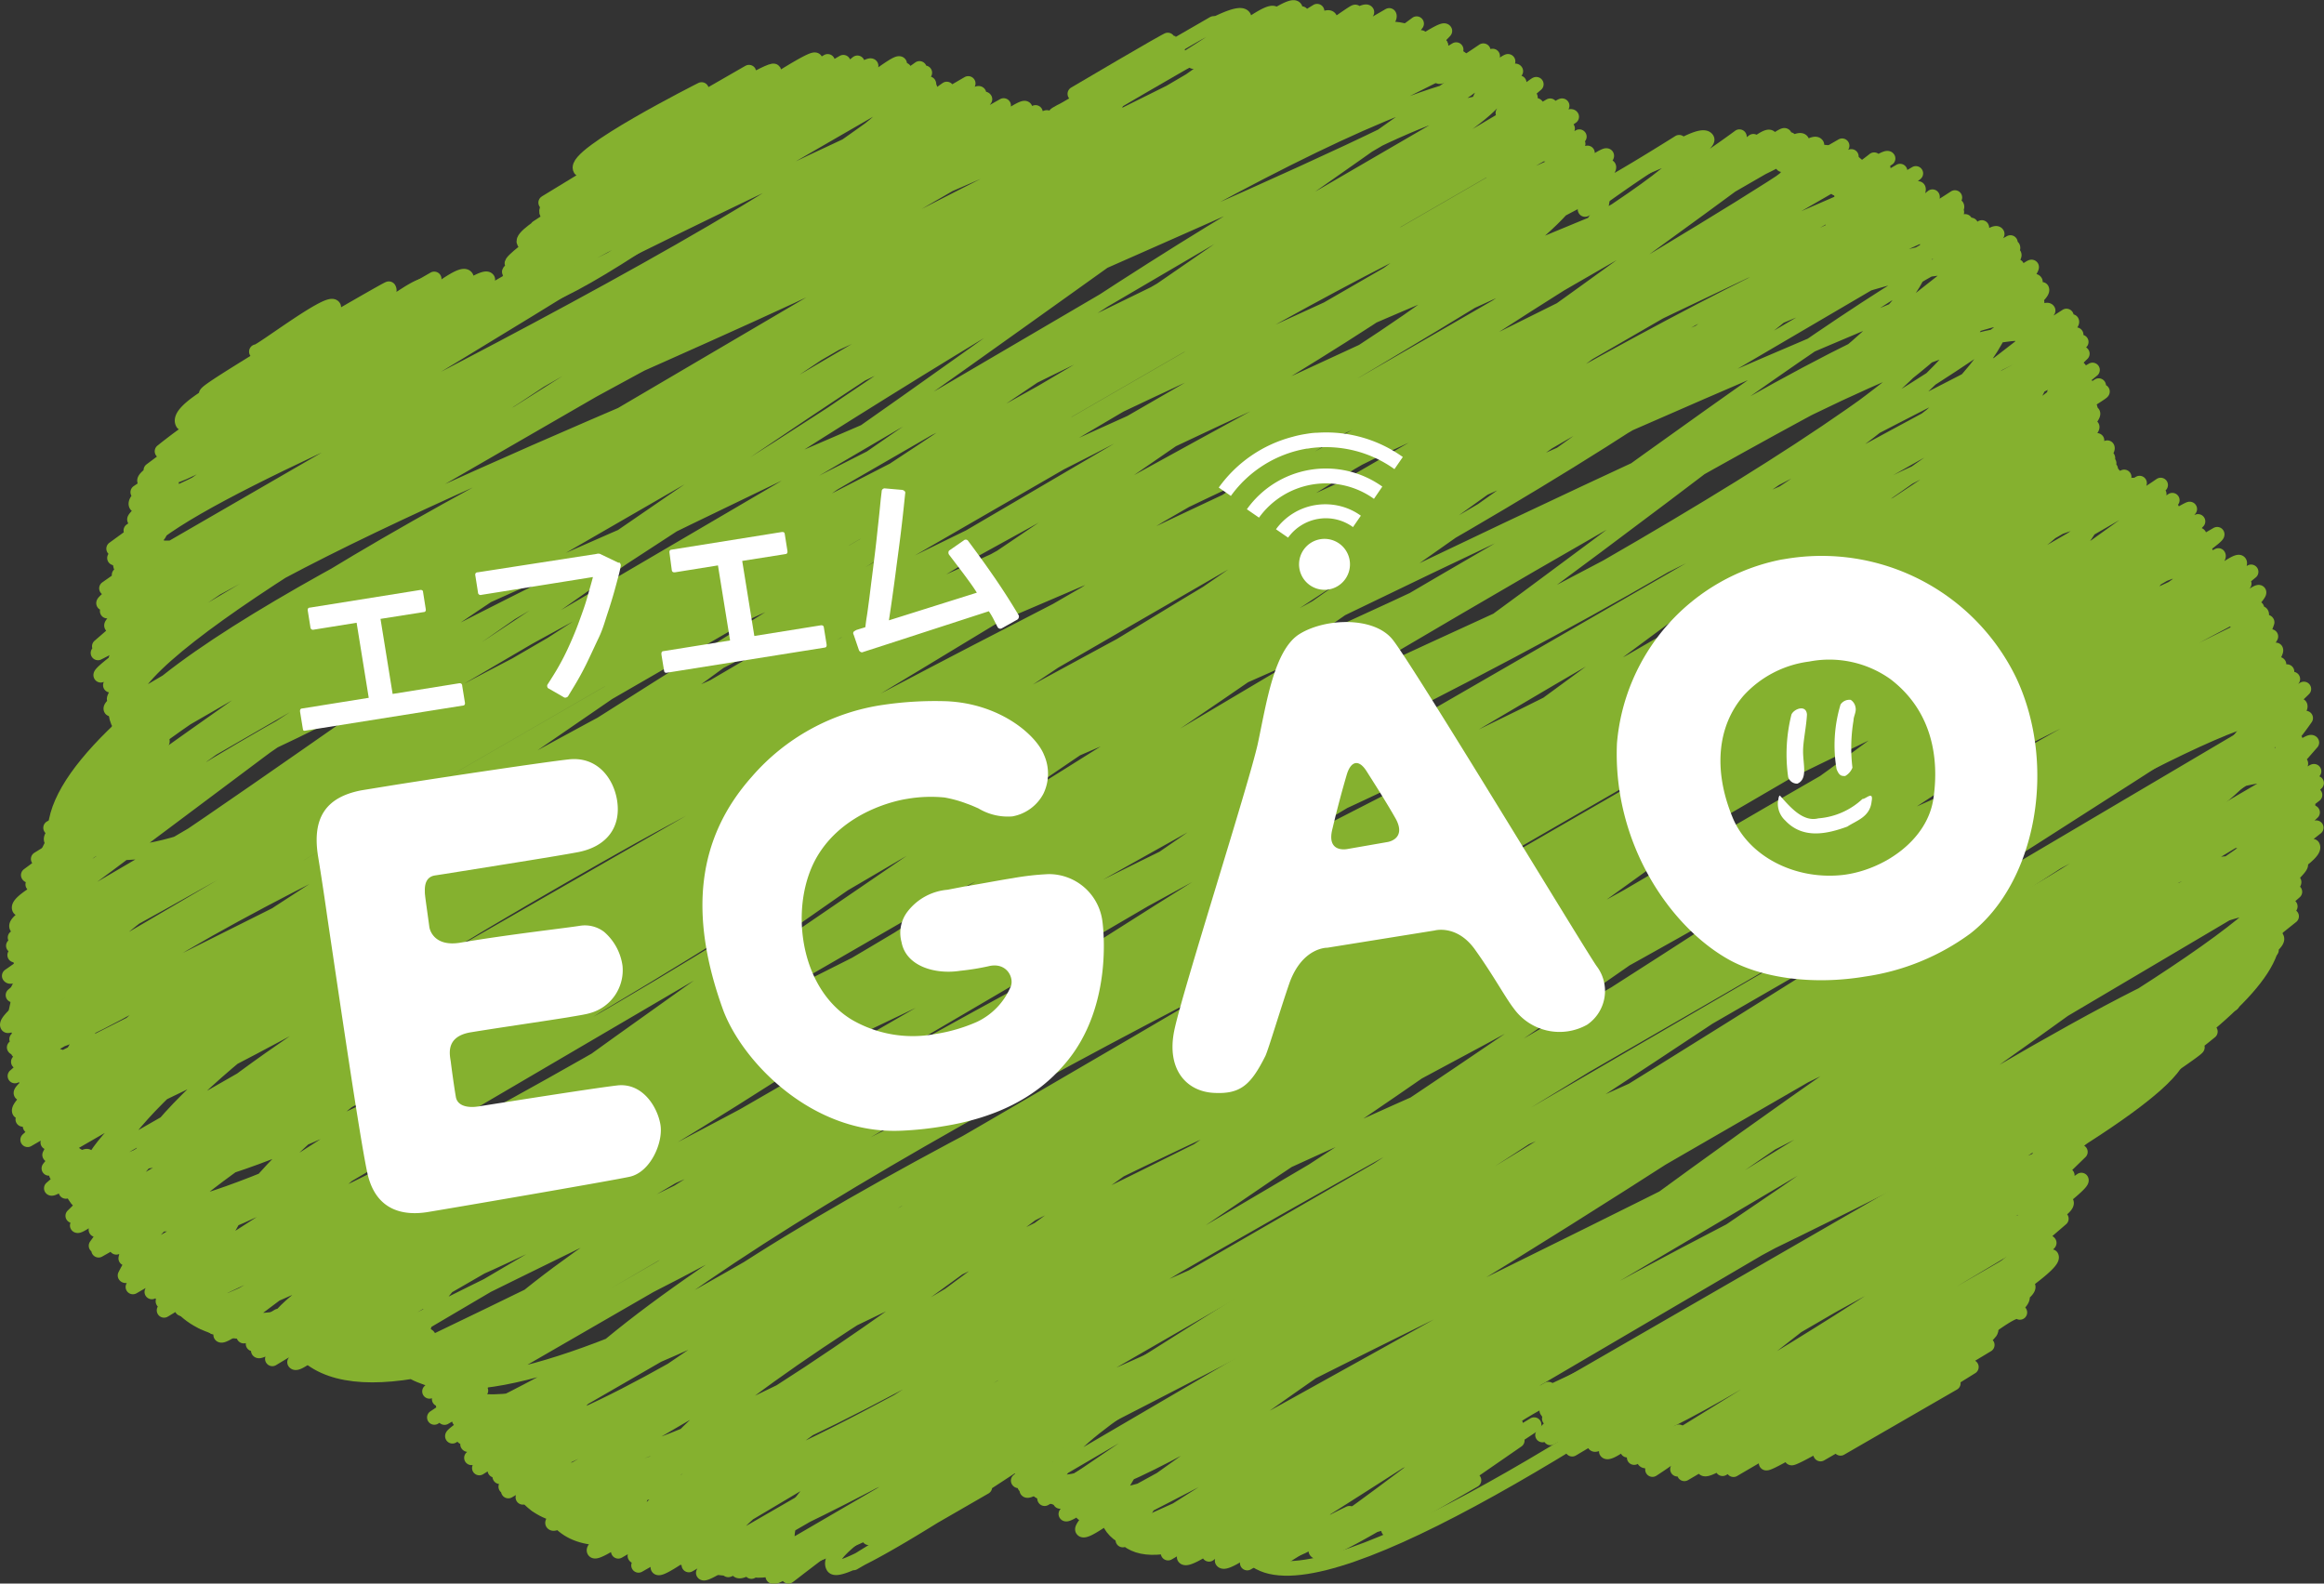
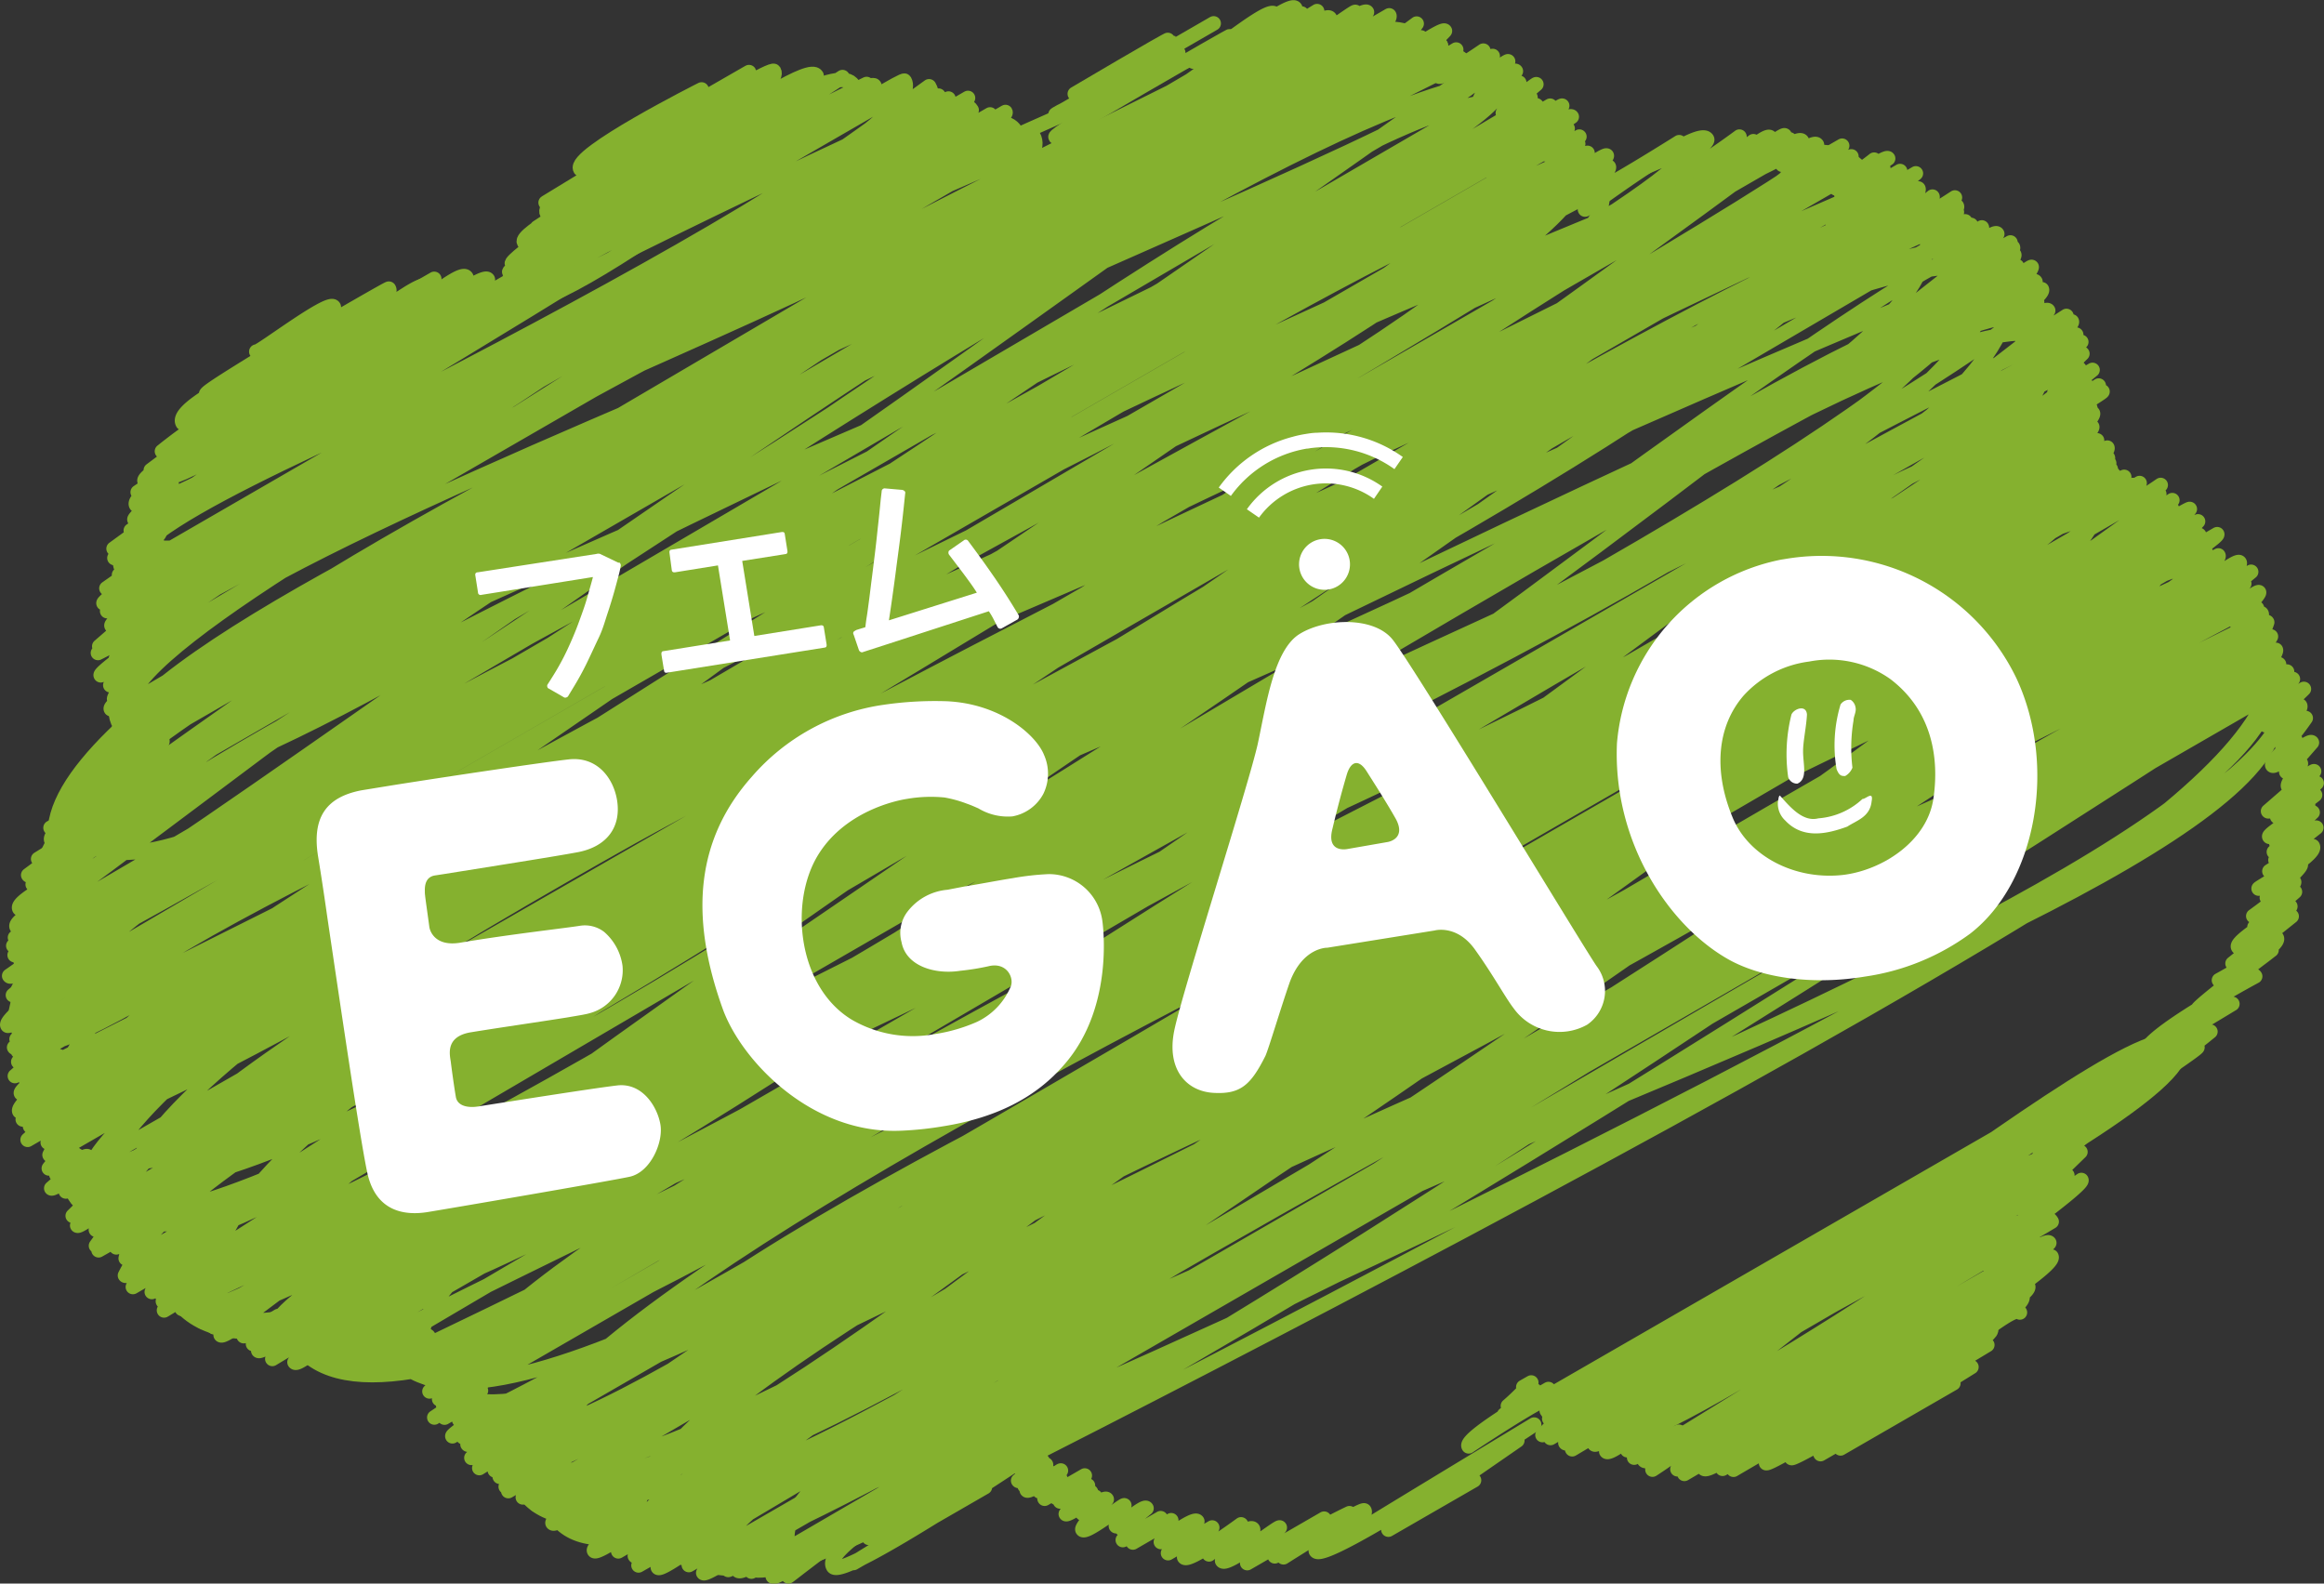
<svg xmlns="http://www.w3.org/2000/svg" viewBox="0 0 191.66 130.6">
  <rect x="0" y="0" width="191.66" height="130.6" fill="#333333" stroke="none" />
  <defs>
    <style>.cls-1{fill:none;stroke:#85b12f;stroke-linecap:round;stroke-linejoin:round;stroke-width:1.2px;}.cls-2{fill:#fff;}</style>
  </defs>
  <g id="レイヤー_2" data-name="レイヤー 2">
    <g id="program">
      <path class="cls-1" d="M127.38,115.3l55-31.72L127.79,115.7c3.52,6.12,51.63-32.95,53-30.59l-53.23,31.22c3.14,5.44,49.36-34.9,52.13-30.1,2.92,5-51.49,30.47-51.49,30.47L169.9,92.62,128.47,117c2.92,5,41.34-25.32,42-24.23,2.21,3.83-42.52,21.34-40.84,24.25,1.81,3.12,37.36-28.06,40.17-23.2,3.25,5.63-42.77,18.09-39.53,23.69L171,94l-39.65,23.37c.18.3,37.09-23.63,38.05-22,0,0-38.14,21.39-37.63,22.26s38.54-22.25,38.54-22.25S130.05,113.78,132.47,118c3.05,5.29,34.15-27.16,37.37-21.58,0,0-37.49,22.08-37.42,22.2,1.68,2.91,37.07-21.4,37.07-21.4S133.36,117.43,134,118.46c0,0,33.21-24.55,35.53-20.52,0,0-36.81,18.44-35,21.56,2.95,5.1,34-21.41,34.75-20.06L137.5,119.05c1.63,2.82,29.48-22.15,31.7-18.3l-31,18.42c1.94,3.38,27.93-19.61,29.44-17,1.4,2.43-28.88,17.68-28.88,17.68l29.11-16.81c1.92,3.33-29.38,14.39-28,16.86L167.43,104l-24.59,15.49s22.24-16.79,23.95-13.83c0,0-22.69,14.18-22.63,14.29l20.87-12s-18.38,11.35-18.22,11.63c1.33,2.31,17.38-10,17.38-10,.68,1.19-15,7.4-14,9,0,0,10.53-7.83,11.29-6.51.64,1.11-9.16,5.92-9.16,5.92.51.88,6.91-4.31,7.06-4.07" />
-       <path class="cls-1" d="M83,119.69S184.87,54.52,187.63,59.3l-104,61.41,105-60.65c8,13.81-107.67,55.64-104.25,61.55,9,15.6,103.73-60,103.79-59.93,1.49,2.59-105.06,55.68-102.66,59.83,5,8.61,102.1-60.6,102.82-59.36L86,122c5.68,9.83,97.79-67.24,102.46-59.16C192.57,70,82.27,114,87.16,122.46c4.2,7.27,97.38-65,101.19-58.42L87.58,122.94s96.55-66.18,101.07-58.35c0,0-101.72,55-99.57,58.68,0,0,99.35-57.46,99.39-57.39C194,75.5,88,120.09,90.2,123.88c3,5.22,97.2-58,98-56.59,1.81,3.14-96.83,57.09-96.83,57.09,7.77,13.47,96.86-55.92,96.86-55.92C191.48,74.07,92,124.68,92,124.68s90.74-66.13,96.7-55.82c3.22,5.57-97.13,56.87-97.13,56.87,7.09,12.28,97.4-56.24,97.4-56.24S84.64,112.92,92.34,126.24c7.49,13,87.11-69.79,95.55-55.16,5.92,10.26-93.29,54.53-93.29,54.53,1.56,2.7,94.15-54.36,94.15-54.36L93.84,126.54S185.55,68,188,72.19c3.39,5.87-93.1,54.34-93.1,54.34,3.42,5.92,85.29-67.13,93-53.71l-91.32,54c2.47,4.28,85.18-63.88,91.54-52.85,4.21,7.29-89.53,52.68-89.53,52.68s85.29-57.69,88.94-51.36c5.56,9.64-92.1,48.16-89.7,52.31,1,1.71,89.16-51.75,89.28-51.54,6.57,11.37-86.45,51-86.45,51S186,77.25,186.21,77.65c2.18,3.78-85.51,48.05-84.43,49.93.69,1.19,80.47-53.12,83.35-48.12L102.75,127.8c6.85,11.87,81-48.27,81.63-47.13,0,0-82.44,41.68-79.64,46.53.3.51,75.92-50,78.6-45.38,0,0-82.64,37.23-77.66,45.85,1.38,2.4,18.77-14.1,20.19-11.65.28.49-17,10.73-17,10.73L125,117.44c.21.37-11.9,8.15-11.9,8.15.68,1.17,8.39-5.09,8.49-4.9" />
      <path class="cls-1" d="M91,7.88c.11.19,5.8-4.18,6.16-3.56S86.85,11,87.05,11.3c0,0,14.47-8.46,14.52-8.38" />
      <path class="cls-1" d="M20.86,30.59c.29.5,5.95-4.75,6.52-3.76,0,0-8.88,5.23-8.51,5.88.59,1,12.33-9.61,13.41-7.74C33,26.14,15.79,35.71,15.79,35.71s18-13.39,19.28-11.13L15,37.29,36.29,25,13.85,39.28C14.5,40.41,39.4,24.53,39.4,24.53,39.78,25.18,11,38.09,12.72,41c1,1.74,29.17-16.84,29.17-16.84,2,3.41-30,18.66-30,18.66C13.44,45.52,74.24,6,74.6,6.66c3,5.25-62.74,37-62.74,37L74.52,7.48S9.46,40.11,12,44.45C16,51.38,76.62,7.12,76.62,7.12,81.52,15.62,7,41.63,10,46.8c5.12,8.87,67.4-38.91,67.4-38.91C82.45,16.69,7.47,40.86,11,47L78.22,8.13S6.52,40.33,10.89,47.88L79.83,8.08l-69.06,41c4.4,7.63,66.08-45.73,69.36-40L10.65,50.44l71-41c2.32,4-71.51,41.8-71.51,41.8l72.78-42c1,1.64-77.16,36.59-73.43,43.06,1.18,2,72.79-42,72.79-42S5.72,45.9,10,53.35c.72,1.26,69.61-49.72,73.74-42.57L10.86,54.15,85.22,11.22c4.35,7.54-80.78,34.61-75.16,44.35,0,0,71.48-48.91,74.79-43.17,0,0-80.44,33.71-74.44,44.08,5.38,9.33,93.8-54.15,93.8-54.15S3.46,44.1,10.87,56.94C15.87,65.59,105,2.6,105,2.6L10.84,57.92l95.6-55.2S6.49,51,10.88,58.62c.79,1.36,96.8-55.89,96.8-55.89,6.93,12-105.11,44.41-97.8,57.08L110.2,1.89l-98.95,58L111.45,2.06c4.77,8.27-101,58.6-100.73,59.08L111.79,2.79C117.3,12.34,5,51.11,11.11,61.7L113.87,2.37c4.21,7.3-112,49-104.76,61.56C14.67,73.57,115,2.81,115,2.81L8.2,65.84S115.89,1.34,116.89,3.08C122,11.92,1.16,59,6.21,67.7c0,0,104.37-75.74,111.08-64.12L6.82,67.91,117.1,4.24S.69,58.74,6.4,68.63C14.8,83.19,116.45-.4,118.82,3.72c0,0-123.5,50.14-113.74,67,0,0,107-78.8,114.37-66,0,0-119.55,58.68-114.63,67.21,0,0,111.7-74.09,115.86-66.89,0,0-122.34,60.78-117.56,69.07,7,12.07,119-68.71,119-68.71C130.07,19.17-5.4,59.26,3.42,74.55c0,0,111.87-80.1,118.59-68.47,2.53,4.38-128.27,51-118,68.67.54.94,107.73-85.21,117.7-67.95L2.49,76.66c2,3.43,113.27-84.09,121.36-70.06C128,13.85-3.6,64.65,3.54,77,6.4,82,116-6.88,124.2,7.35L2.32,78.21,124.84,7.48C135.55,26-1.07,74,2.1,79.44c0,0,117.37-83,124-71.56C129.7,14.19-2.09,73.24,2,80.25,2.87,81.82,125.68,8.82,125.68,8.82,127,11.11-.37,78.44,1.52,81.72,6.47,90.29,118.72-3.62,126.38,9.64L2.35,82.41l124.5-71.87L2.39,83.33,128.46,10.55S-6.28,71.47,1.62,85.16l126.48-73C133.64,21.74,1.8,85.75,1.85,85.83,6.16,93.3,121.63.47,128.64,12.63S3.33,85.89,3.33,85.89c8.07,14,126.12-73,126.21-72.86S-6.27,72.45,2.32,87.33L130.23,13.49S-5.47,72.94,3,87.61C10,99.74,121.34-.88,130.07,14.24c4.9,8.48-128,74.58-128,74.58C4.33,92.74,130.78,14.5,130.78,14.5L2.87,89.42,131.82,15C140,29.05-4,76.27,3.64,89.54c0,0,123.61-82.42,128.4-74.14,0,0-137.59,59.3-128.3,75.39,0,0,133.17-80.78,134.85-77.86,1.92,3.31-135,79.27-135,79.27l136.6-78.86C142.5,17.26,4.72,92.87,4.72,92.87,7.9,98.38,144,12.48,144,12.48S1.72,88.38,4.82,93.76l139.5-80.54S-7.19,72.59,5.26,94.16C14.75,110.59,145.9,13,145.9,13S3.48,93.5,4.44,95.17L147.56,12.54c.82,1.41-153,65-142.5,83.18,6.13,10.63,140.94-87.9,143.77-83,9.23,16-153.64,63.76-142.53,83C16.46,113.3,149.36,13.12,149.36,13.12c.86,1.5-142.53,83.39-142.53,83.39,3.7,6.42,144.44-83.4,144.44-83.4C163.27,33.89,6.46,97.39,6.46,97.39c11.38,19.72,145.26-83.87,145.26-83.87L6.05,98.45c9.69,16.77,145.65-86.3,146.61-84.65,0,0-152,72.87-145.3,84.45L152.73,14.31S0,84.29,8.25,98.66C20.19,119.33,142.75-4.76,153.91,14.57c5.53,9.57-146.77,85.59-146.77,85.59L154.06,15.33c8.35,14.46-146.39,85-146.39,85l147.21-85S-2.21,82.28,8.55,100.92c11.07,19.17,147.26-85.67,147.54-85.19,3.07,5.32-147.15,85.51-147,85.84L157,16.22S1.58,88.08,9.51,101.83c10.59,18.34,148-85.47,148-85.47s-158.8,65.57-147,86.06C15.25,110.5,157.64,16,158.29,17.14,171,39.21,2.62,88.25,11.22,103.15c6,10.34,149-86,149-86l-149,86.58L160.83,17.32S6.62,95.73,11.56,104.29c0,0,144-94.1,148.77-85.89C161,19.64-.54,82.69,12.41,105.13c0,0,142.8-95.87,148.61-85.8L14,105.51c.45.79,142.88-95.26,148.41-85.68,10.77,18.65-148.21,86.9-148.21,86.9,13.21,22.88,149.5-86.31,149.5-86.31C175.53,41,12.82,101.7,15.53,106.4,27.36,126.89,160.46,14.48,164,20.66c8,13.83-148.7,86.94-148.7,86.94,4.3,7.45,140.23-99.79,148.38-85.67,7.17,12.42-148.39,83-146.91,85.56C20,113,164.86,21.64,165,21.92c0,0-158.85,64.5-146.58,85.75L165.06,23C175.4,40.93,18.67,108.52,18.67,108.52S164.41,18.46,167,22.9c0,0-151.22,81-147.95,86.62,0,0,136.75-104,147.59-85.21,0,0-155.83,67.94-145.75,85.4,3.84,6.65,139.28-95.42,145.78-84.17,2,3.41-146.22,84.13-145.76,84.92,0,0,144-90,146.93-84.83,12,20.78-151.2,75.11-145.4,85.17,0,0,140.55-93.16,145.75-84.15,11.69,20.24-144,83.75-144,83.75C36.82,132.41,169,26.34,169.2,26.64c4.55,7.87-143.68,84.12-143.68,84.12C29.14,117,160.73,11.61,169.86,27.42c0,0-147.48,74.71-142.42,83.47.2.36,134.82-95.23,142.35-82.18,0,0-144.28,77.12-141.31,82.25l142.07-82c7.8,13.51-141.94,81.42-141.17,82.75C37.41,125.6,170,30.48,170,30.48S24.6,100.6,30.89,111.5c0,0,139.76-82.49,140.54-81.14,0,0-150.69,61-139.12,81.09C43.58,131,171.2,31.26,171.2,31.26c6.72,11.64-137,80.15-137,80.15,6.54,11.32,136-80.58,136.93-79.06,3,5.16-144.82,64.17-135.94,79.55L170.87,33.53c5.95,10.3-134.82,78.82-134.82,78.82s133-84.43,136.33-78.71L35.79,113.51c10,17.26,135.77-78.39,135.77-78.39S36.05,113.85,36.08,113.9,166,26.33,171.46,35.74c.22.39-137.85,74.66-135.15,79.33L172.17,36.63c.9,1.55-141.12,66.9-134.4,78.54L172.42,37.43c8.31,14.41-143.2,63-134.29,78.39,3.78,6.55,134-77.39,134-77.39S32.51,106.09,38.71,116.82C39.78,118.67,172.9,39.19,173,39.31c8.41,14.57-134.1,78.48-134.1,78.48,7,12.07,129-89.85,135.66-78.32.1.17-134.1,78.7-134.1,78.7L175.9,40c2.34,4-136.32,79.52-136.32,79.52C51.28,139.75,176,40.72,176,40.72,182.42,51.82,37.08,114.88,40,120L175.79,41.62c8,13.93-133.95,77.95-133.78,78.24,8.19,14.19,135.82-78.42,135.82-78.42C185.41,54.58,41.37,120.9,41.37,120.9c2.56,4.42,135.52-78.24,135.52-78.24L42.93,121c10,17.25,124-98.27,135.55-78.26.92,1.61-135.92,79.06-135.92,79.06s130-90.54,136.68-78.92C187,56.33,43,121.14,43.38,121.86,53.3,139,178.69,43.74,178.69,43.74s-145,63-135.72,79c11.14,19.3,134.94-80.58,136.1-78.57L44,123.17l136.82-79-136,79.28c10.42,18,136.71-78.94,136.71-78.94,3.12,5.4-146.83,60.05-135.86,79,0,0,130.63-87.49,135.86-78.44C187.75,56,45.55,124.75,45.55,124.75c10.8,18.71,127.16-93.56,135.88-78.45,1.81,3.14-133.1,78.1-133.1,78.1,8.68,15,129.24-85.25,133.84-77.28,0,0-140.75,64.59-133,78.08,0,0,132.26-81.4,134.44-77.62,0,0-137,74.66-134.62,78.8C54.76,136.3,184.7,48.05,184.7,48.05L50.35,126.35c.38.66,133.72-77.2,133.72-77.2C185.72,52,49,120.87,52.29,126.55c0,0,122-96.18,133.13-76.86,0,0-141,63.68-133.09,77.3,2.88,5,128.28-86,133.46-77,0,0-135.23,71.41-132,77C56.55,131.72,179,41.89,184.55,51.46c5,8.72-143.15,56.38-131.49,76.59,0,0,122-93.08,131.81-76.1,0,0-134.78,66.35-129.34,75.78,0,0,129.41-77,130.41-75.28,0,0-130.11,75.3-129.79,75.85,3.38,5.86,130.65-75.43,130.65-75.43,10.74,18.6-129.31,75.4-129.31,75.4C64.26,140,186.09,52,187,53.52,193.6,65,48.42,111.43,58.24,128.44L186.8,54.22c10.66,18.47-133.49,63.41-127,74.64L187.86,54.92c.17.29-130.17,67.53-126.31,74.2S187,56.67,187,56.67l-123.66,72L187.2,57.21c10,17.38-131,55.32-121.84,71.12,0,0,119.46-76.15,122.57-70.76,6.46,11.17-122.3,66.75-120.27,70.27,0,0,114.4-81.31,121-69.87,4.74,8.21-117,68.86-117,68.86L81,121.44" />
      <path class="cls-1" d="M51.89,12.29c.46.8,6.61-3.81,6.61-3.81s-10.7,5.4-10,6.56L62.12,7.16c.36.63-16.18,10.5-16.18,10.5S64,6.58,64.26,7.08c1.17,2-19.37,9.58-18.27,11.49.64,1.11,20.34-14.08,21.35-12.33l-22,13.38c.23.4,21.72-12.54,21.72-12.54S42.51,18.15,44.13,21c.8,1.38,25.35-14.64,25.35-14.64S42.38,21.26,43.2,22.7c0,0,25.14-19.19,27.16-15.68C72.64,11,42,21.42,43.07,23.32c.41.7,28.4-16.39,28.4-16.39S40.27,22.08,41.73,24.61c2.32,4,29.69-18.74,30.38-17.54" />
      <path class="cls-1" d="M88.64,7.74s7.72-4.56,7.76-4.48c.79,1.35-9.46,6.05-9.37,6.21l13.06-7.54" />
-       <path class="cls-1" d="M59,9.71c.14.26,8-5.2,8.25-4.76,0,0-4.67,3-4.51,3.3l5.52-3.19c.06.1-4.83,3.6-4.83,3.6l6.12-3.53L66.71,7.51c.38.65,4-2.33,4-2.33.2.34-2.94,2.31-2.81,2.53,0,0,3.79-2.55,3.94-2.28,0,0-1.59,2.09-1.57,2.11.22.38,3.74-2.62,3.93-2.28L71,7.83c.11.18,3.58-2.07,3.58-2.07L71.15,8.35c.28.48,4.68-2.71,4.68-2.71l-3.3,2.5L76.27,6A23.63,23.63,0,0,1,74,8.4c.27.46,2.6-1.5,2.6-1.5.17.29-1.43,2-1.36,2.08.24.41,2.84-1.64,2.84-1.64S75.71,9,75.85,9.2l4-2.32s-1.66,1.88-1.48,2.2c0,0,2.26-1.56,2.37-1.37L78.31,9.86c.14.24,2.7-2,2.92-1.68a28.16,28.16,0,0,1-2,2.52l3.54-2s-.92,1.77-.9,1.79,2.53-1.81,2.68-1.55L82,11.27c.2.35,3.4-2,3.4-2l-1.75,2c.13.23,2.6-1.77,2.72-1.57s-2,1.89-1.84,2.13,17.18-12,18.06-10.43c.4.71-18.29,11.44-18.19,11.61S92,8.66,92,8.66l-7,4.78c.17.29,4.38-2.89,4.54-2.62.28.48-3.47,2.9-3.47,2.9s.43-.4.5-.28" />
      <path class="cls-1" d="M98.39,5.05c.33.57,6.26-4.7,6.73-3.89.16.28-6,3.23-5.72,3.8.24.41,7-5,7.42-4.28,0,0-4.32,3.1-4.26,3.2l4.78-2.76c.25.44-4.83,3.08-4.72,3.27s6-3.47,6-3.47c.13.23-2.21,2.14-2.07,2.39,0,0,2.85-2.3,3.13-1.8,0,0-1.92,1.77-1.9,1.81.23.4,3.95-2.47,4-2.33.17.29-3.39,2.48-3.39,2.48S112.52.63,112.73,1c0,0-3.24,2.78-3.06,3.1l4.9-2.83c.24.41-2.2,2.6-2.2,2.6s2.29-1.63,2.42-1.4S113,4,113.1,4.1c.27.47,3.73-2.15,3.73-2.15s-1.75,2.36-1.75,2.36l2.11-1.22s-1.66,1.5-1.64,1.54,3.43-2.39,3.61-2.08c0,.05-2.34,2.32-2.34,2.32l2-1.13-1.6,2c0,.08,2.87-1.65,2.87-1.65a12.14,12.14,0,0,1-1.42,2.21c.17.28,3.66-2.12,3.66-2.12s-2,1.82-1.93,2l2.7-1.56-2.83,2.11a23.89,23.89,0,0,1,2.25-1.3l-.82,1.17c.1.18,2.62-1.62,2.67-1.54S122,7.08,122.24,7.47s2.6-1.89,2.77-1.6l-1.63,2.05c.13.23,1.91-1.1,1.91-1.1l-.72,1.36c.17.3,2.1-1.29,2.13-1.23l-2.76,2.37C124,9.48,126,7.71,126.2,8s-1.38,1.8-1.36,1.83,1.69-1.46,1.9-1.1l-2,1.78,3.1-1.79-1.8,1.61c.09.14,2.74-1.7,2.79-1.61a21.56,21.56,0,0,1-2.33,2.17c.09.15,1.65-1.35,1.82-1.05s-.65.92-.65.92,1.8-1.39,1.95-1.13c0,0-2.64,1.8-2.42,2.17a13.86,13.86,0,0,0,2.08-1.2s-1.47,1.82-1.35,2l2.32-1.33s-1.32,1-1.21,1.22l1.11-.63-1.23,1.91a15.53,15.53,0,0,1,2-1.16L130.51,14s1.91-1.33,2-1.16-2.43,2.3-2.38,2.39,2.43-1.68,2.55-1.47-1.17,1.64-1,1.89,6.8-3.92,6.8-3.92-8,5.2-7.76,5.55c0,.08,9.36-7,10.06-5.8.23.4-3.53,2.8-3.28,3.23.4.69,5.95-3.44,5.95-3.44.2.35-3.65,2.51-3.37,3,.37.64,4.52-2.62,4.52-2.62.22.38-2.86,1.93-2.76,2.1.32.56,3.84-2.94,4.15-2.4,0,0-3.36,1.87-3.11,2.3s4.18-2.69,4.3-2.48l-4.29,3.05c.3.51,4.7-2.72,4.7-2.72.15.26-3.07,2.07-2.89,2.4,0,0,3.6-2.8,3.91-2.26,0,0-1.74,1.75-1.62,1.95,0,0,2.59-2.1,2.85-1.65.14.23-2.65,2.5-2.52,2.73l4.6-2.65s-3.5,2.5-3.37,2.72l3-1.74s-2.44,1.63-2.28,1.9l3.41-2-1,1.93c.25.44,2.88-1.66,2.88-1.66.25.42-3.24,2.19-3.13,2.37s4.09-2.8,4.28-2.47c0,0-3.94,2.72-3.89,2.8a30.31,30.31,0,0,1,3.49-2l-1.55,1.94,2.94-1.7c.09.16-1.38,1.65-1.36,1.7S158,14.3,158,14.3s-2.73,2.26-2.73,2.26l2-1.18s-2.23,1.76-2.12,1.95c0,0,2.94-2,3.06-1.77s-.8,1.66-.74,1.75c.19.33,1.9-1.09,1.9-1.09.11.19-1.5,2-1.49,2,.11.19,3.34-1.93,3.34-1.93s-2.72,1.93-2.52,2.27S161.38,17,161.38,17c.24.42-2.74,1.78-2.6,2,0,0,2.42-1.82,2.6-1.51,0,0-1.87,2.21-1.86,2.24l2.55-1.47-1.66,1.52,2.13-1.23a14.23,14.23,0,0,1-1,1.31c.13.23,1.9-1.1,1.9-1.1.11.19-.73,1.71-.73,1.71s1.84-1.52,2-1.18l-1.41,2.07L165.8,20s-2.65,1.5-2.42,1.9S166,20.39,166,20.39c.23.4-2.51,2.14-2.51,2.14A20.87,20.87,0,0,1,166.11,21c.17.29-2.24,2.39-2.24,2.39s2.41-1.54,2.47-1.43-1.61,1.69-1.61,1.69c.18.31,2.76-1.74,2.82-1.63s-1.25,2.11-1.25,2.11,1.39-1.2,1.56-.9c0,0-1.26,1.48-1.17,1.63l1.7-1c.23.4-2.4,2.2-2.4,2.2s1.83-1.43,2-1.16-1.59,2.05-1.54,2.14,2.27-1.76,2.46-1.43c0,0-2.23,2.33-2.11,2.53s3.62-2.08,3.62-2.08c.24.41-3.41,2.4-3.3,2.6a40.69,40.69,0,0,1,3.74-2.15c.2.36-3.17,2.64-2.94,3,0,0,3.25-2,3.3-1.91s-2.18,2-2.16,2.09,2.58-1.49,2.58-1.49l-2.31,2.35s2.23-1.67,2.4-1.38c0,0-2.05,2-1.9,2.29s1.69-1,1.69-1c.18.32-2.08,1.86-2.08,1.86l3.13-1.81s-2.82,2.27-2.64,2.58c0,0,2-1.57,2.19-1.26,0,0-1.58,1.41-1.57,1.43a27.65,27.65,0,0,0,2.53-1.46c.14.25-2.2,1.62-2.07,1.86a19.32,19.32,0,0,0,2.38-1.37c.07.12-4,2.35-3.65,2.93,0,0,2.46-1.68,2.57-1.48l-1.83,1.56a12.79,12.79,0,0,0,2.12-1.22c.16.27-1.58,2-1.58,2,.08.16,1.52-.88,1.52-.88.09.17-1.39,1.74-1.21,2.05s1.61-.93,1.61-.93-2.05,2.28-2.05,2.28,2.9-1.68,2.9-1.68c.2.34-2.13,2.09-2.13,2.09l2.17-1.26c.24.41-3.64,2-3.4,2.45s3.51-2,3.51-2-2.36,1.47-2.16,1.81,2.12-1.62,2.29-1.32a8.51,8.51,0,0,1-.56,1.64c.08.13,1.67-1,1.67-1a9,9,0,0,0-.33,1.44l1.6-.93S174.8,42,174.8,42a26,26,0,0,0,3.39-2,22.92,22.92,0,0,0-2.52,2.13l2.4-1.39-1.73,2.13a21.78,21.78,0,0,0,2.81-1.62l-1.37,1.51,1.35-.78s-2.1,1.79-2,2c0,0,3.41-2.09,3.46-2l-1.71,2.26L181.27,43,179,45.49s2.22-1.61,2.37-1.36l-2.1,2,3.58-2.07c.11.2-2.58,1.87-2.34,2.27a11.35,11.35,0,0,1,1.39-.8,10.23,10.23,0,0,1-.78,1.34,18.51,18.51,0,0,1,1.83-1.06c.17.3-1.65,1.59-1.65,1.59.18.32,1.59-.93,1.6-.92l-.53,1.25c0,.08,2.16-1.64,2.33-1.34s-1.37,2.1-1.37,2.1l2.32-1.33-2.57,2.12,2-1.15a11.23,11.23,0,0,1-1,1.13l.55-.32c.07.11-.28.91-.21,1s1.79-1.24,1.88-1.09-1.51,1.78-1.36,2c0,0,1.17-.73,1.19-.69s-.78,1.08-.77,1.11c.13.23,1-.93,1.15-.66s-.8,1.32-.75,1.41,1.08-.93,1.21-.7a9.37,9.37,0,0,1-.83,1.83l1.14-.66c0,.07-1.37,2.06-1.34,2.11a11.69,11.69,0,0,1,1.75-1c.11.18-1,1.82-1,1.92.15.26,1.15-.92,1.26-.73l-.7,1.38c.09.16,1.33-.83,1.36-.78S187,57.09,187,57.15L189.09,56,187,58.56c.16.28,3-1.76,3-1.74s-3.14,3-3.13,3l2.82-1.62c.21.37-1.95,2-1.79,2.32l2.25-1.3a24.52,24.52,0,0,1-1.91,2.42s.89-.91,1.06-.61c0,0-2.09,1.75-1.9,2.09s3.07-2.22,3.26-1.88l-2.11,2.42s1.13-.83,1.2-.7-1.19,1.64-1.05,1.88,2.09-1.31,2.14-1.23l-3.79,3.29c.13.22,4-2.32,4-2.32a38.52,38.52,0,0,1-3.25,2.78s2.94-2.12,3.12-1.8l-2.58,2s1.83-1.46,2-1.16S187,68.76,187.15,69,190.72,67,190.72,67a29.87,29.87,0,0,1-3,2.51s2-1.48,2.16-1.25a22.92,22.92,0,0,0-2.35,2c.18.31,3.49-2,3.49-2s-3.37,2.66-3.36,2.67,2.23-1.78,2.44-1.41-2.94,2.33-2.94,2.33l3.57-2.06c.42.73-4.51,3.41-4.46,3.49s3.36-2.18,3.47-2c.18.32-2.79,2.75-2.79,2.75s2.08-1.58,2.24-1.3-3.36,2.82-3.36,2.82l3.43-2-3.33,2.91s2.77-2,2.95-1.71c.07.12-4.62,2.81-4.3,3.36s4.36-2.62,4.41-2.54l-4.87,3.89,3.64-2.11c.4.69-4.76,3.49-4.76,3.49.39.68,4.33-2.5,4.33-2.49s-6.21,4.69-6.09,4.9c0,0,4.33-3.43,4.74-2.73,0,0-9.67,5.2-9,6.39.09.15,7.12-4.12,7.12-4.12" />
-       <path class="cls-1" d="M169.06,91.48c.15.26,2.9-2.12,3.1-1.78.29.51-3,2.35-2.75,2.81,1.23,2.14,12.88-7.43,12.88-7.43s-14.08,7.17-13.37,8.4c0,0,11.82-7.93,12.3-7.11.12.2-13,8.8-13,8.8s3.17-2.25,3.35-1.93c.08.14-2.15,1.44-2,1.71L172,93.57s-3.08,2.79-3,2.91S171.57,95,171.57,95l-3.31,3.22,2.23-1.29C170.55,97,167,100,167,100c.26.45,4.65-2.68,4.65-2.68.19.33-4.24,3.57-4.24,3.57l3-1.75c.35.62-4.06,2.66-3.71,3.27s3.25-2,3.3-1.9L165,104.82s3.78-2.73,4-2.32c.06.1-3.29,2.54-3.29,2.54a19.73,19.73,0,0,0,2.67-1.55c.31.54-3.79,2.79-3.79,2.79l4.59-2.65c.42.73-7,5.37-7,5.37l5.07-2.93c.39.67-5.32,3.55-5.32,3.55l4.83-2.79c.72,1.24-8.56,5-8,5.92s7.29-5.42,7.82-4.51" />
+       <path class="cls-1" d="M169.06,91.48c.15.26,2.9-2.12,3.1-1.78.29.51-3,2.35-2.75,2.81,1.23,2.14,12.88-7.43,12.88-7.43s-14.08,7.17-13.37,8.4c0,0,11.82-7.93,12.3-7.11.12.2-13,8.8-13,8.8s3.17-2.25,3.35-1.93c.08.14-2.15,1.44-2,1.71L172,93.57s-3.08,2.79-3,2.91S171.57,95,171.57,95l-3.31,3.22,2.23-1.29C170.55,97,167,100,167,100c.26.45,4.65-2.68,4.65-2.68.19.33-4.24,3.57-4.24,3.57c.35.62-4.06,2.66-3.71,3.27s3.25-2,3.3-1.9L165,104.82s3.78-2.73,4-2.32c.06.1-3.29,2.54-3.29,2.54a19.73,19.73,0,0,0,2.67-1.55c.31.54-3.79,2.79-3.79,2.79l4.59-2.65c.42.73-7,5.37-7,5.37l5.07-2.93c.39.67-5.32,3.55-5.32,3.55l4.83-2.79c.72,1.24-8.56,5-8,5.92s7.29-5.42,7.82-4.51" />
      <path class="cls-1" d="M127.77,117l1.88-1.08-2.44,2.43s2.67-1.82,2.79-1.61l-2.13,1.85s4.06-2.34,4.06-2.34L129.1,119c.19.32,3.13-1.81,3.13-1.81s-2.82,1.9-2.57,2.33l3.37-2c.16.27-1.59,1.5-1.54,1.59.14.25,2.54-1.47,2.54-1.47a25.26,25.26,0,0,0-1.56,2.06c.22.38,2.78-1.72,2.83-1.63s-1.09,1.52-1.09,1.53,3-2.27,3.24-1.87l-2.68,2.48,3.68-2.13-2.87,2.34c.29.49,2.46-1.72,2.59-1.5s-2.3,1.38-2.11,1.73c.09.14,3.05-1.92,3.11-1.8.21.36-2.89,2.35-2.89,2.35s3.58-2.61,3.81-2.2l-1.75,2.17s3.8-2.82,4.07-2.35c.05.09-3.5,2.73-3.5,2.73s4.33-2.54,4.34-2.51l-2.74,2.06c.29.51,4.4-2.54,4.4-2.54.24.41-3.15,2.06-2.85,2.57l5.61-3.23c.08.13-4.71,3.31-4.71,3.31s6.74-3.95,6.77-3.9c.36.62-4.08,3.35-4.08,3.35.18.31,10.81-6.25,10.81-6.25l-8.72,5.83c.2.33,16.15-9.32,16.15-9.32s-14.84,7.15-13.75,9l12.44-7.18-10.79,6.71,9.3-5.37" />
      <path class="cls-1" d="M125.63,114.39l.65-.37a17.51,17.51,0,0,1-1.92,1.93c0,.07,2.22-1.28,2.22-1.28l-2.53,2c.13.22,3.65-2.11,3.65-2.11s-7,4-6.58,4.72c0,0,6.59-4.4,6.85-4" />
      <path class="cls-1" d="M84,121l1.77-1-1.47,1.48c.16.27,1.61-1.06,1.67-1l-2,1.63c.15.25,2.17-1.54,2.29-1.32s-1.76,1.75-1.76,1.75l2-1.17-1.82,1.53c.16.29,2.78-1.68,2.81-1.62s-1.87,1.55-1.78,1.7,1.58-1.3,1.74-1-1.45,1.37-1.3,1.62l3.31-1.91-2.35,1.83s1.15-.8,1.21-.69-.9,1-.89,1,2.29-1.32,2.29-1.32-1.81,1.44-1.68,1.67,1.72-1.48,1.94-1.12l-2.08,1.8c.11.19,2.44-1.41,2.44-1.41s-1.09,1.33-1.07,1.37,1.86-1.46,2-1.17c0,0-2.13,2.26-2,2.5.24.41,3.39-2.1,3.45-2l-.69,1.7c.14.24,2.33-1.79,2.52-1.46l-2.05,1.67c.18.31,1.12-1,1.26-.72a9.49,9.49,0,0,1-1.16,1.67l3.12-1.8c.18.32-2.43,1.82-2.29,2l3.16-1.83-.85,1.79s2.73-2.09,3-1.7c0,0-2.42,2.6-2.41,2.62l3.64-2.11s-2.33,2.4-2.31,2.45c.3.52,4.69-2.71,4.69-2.71.14.26-2.84,2.11-2.64,2.47,0,0,3.36-2.54,3.62-2.09s-2.54,2.62-2.54,2.62c.33.57,4.66-2.9,4.75-2.74a27,27,0,0,0-2.68,2.93s6.34-3.66,6.34-3.66c.14.24-4.07,3.1-4.07,3.1l6.16-3.55s-5.91,2.8-5.44,3.63c0,0,6.51-4.13,6.67-3.85.4.7-4.11,3.18-4,3.33.66,1.15,18-10.42,18-10.42s-16.44,9.93-16.39,10l15-8.69-10.63,7.35,7.06-4.07" />
      <path class="cls-1" d="M82.15,118.31s.17-.14.19-.11L78.05,122l6-3.44" />
      <path class="cls-1" d="M21.14,29c.12.2,6-4.33,6.38-3.69S16.83,32.15,17,32.52c0,0,15-8.79,15.07-8.71,1,1.77-18.22,8.93-17,11.09L35.81,23,13.36,37.22s4.61-3.74,5.08-2.93l-6,4.49c.19.33,4.79-3.6,5.15-3,.16.28-6,3.34-5.66,3.91.17.3,5.18-3,5.2-3s-5.77,3.9-5.77,3.9c.29.51,4.36-2.52,4.36-2.52s-4.91,2.84-4.49,3.58c0,.06,2.93-1.7,2.93-1.7S11,42.65,11.09,42.85s2.5-2,2.75-1.59c.16.27-3.05,2.49-3.05,2.49.27.46,3.16-1.83,3.16-1.83L9.37,45.25C9.6,45.64,13,43,13,43.13c.32.56-3.56,2.89-3.56,2.89S13,43.54,13.16,43.9s-3,2.35-3,2.35c.22.37,2.76-1.59,2.76-1.59a36.3,36.3,0,0,1-3.1,2.75l2.58-1.49c0,.07-3.62,2.6-3.62,2.6.19.32,3.56-2.08,3.57-2.06.11.18-3.92,3.11-3.81,3.29l3-1.71L8.84,50.4l2.06-1.18L9.57,50.66s2.25-1.37,2.27-1.32-2.79,2-2.64,2.27S11.92,49.89,12,50L8.19,53.3s2.32-1.79,2.52-1.45c0,0-2.63,2-2.63,2a29.93,29.93,0,0,0,3-1.71L9.56,54.33l1.29-.75s-2.66,1.91-2.54,2.11c0,0,3.2-1.85,3.2-1.85L9.1,56.51c.05.09,1.62-1,1.66-1s-1.45,2-1.34,2.15,1.68-1.08,1.73-1-2.19,1.55-2,1.82c0,0,2.2-1.64,2.36-1.36,0,0-1.46,1.67-1.38,1.81l1.53-.88c.12.2-1.8,1.45-1.76,1.52.17.29,1.05-.61,1.05-.61.16.28-1.8,2.14-1.8,2.14s2-1.17,2-1.17-3,3.08-3,3.08,4.1-3,4.37-2.52S5.78,64.4,6.24,65.2c0,0,6.93-4.47,7.14-4.12.39.68-7.77,5.58-7.77,5.58l6.46-3.73c.63,1.09-7.91,5.32-7.9,5.34.47.82,6.23-3.59,6.23-3.59S3.76,68.46,4.24,69.3c0,0,3.67-2.66,3.91-2.25.32.56-5,3.79-5,3.79.21.37,4.4-2.54,4.4-2.54L2.33,72.17c.27.48,4.73-2.73,4.73-2.73s-4.36,3.5-4.36,3.5c.32.55,3.57-2.06,3.57-2.06L3,73.52l3-1.74c.1.17-4.8,2.46-4.4,3.16,0,0,4.53-2.72,4.57-2.64L2.32,75.15S5.77,72.63,6,73s-5,2.76-4.62,3.45c.13.23,3.49-2.25,3.6-2.07L1.24,77.32c.08.15,3-2.12,3.15-1.82C4.44,75.6,1.1,78,1.1,78l3-1.75c0,.05-2.89,2.52-2.89,2.52L5,76.57l-3.3,2.67S3,78,3.24,78.33.76,80.47.76,80.48c.23.4,2.53-1.56,2.58-1.48s-1.61,1.54-1.6,1.55c.23.4,2.15-1.24,2.15-1.24.14.24-2.82,2.76-2.82,2.76l3.41-2-3,2.62c.14.24,1.24-1.18,1.44-.83S.36,84.13.62,84.58c.12.2,2.09-1.35,2.15-1.25s-.91,1.15-.89,1.19l1.79-1L1.37,85.7s2.16-1.53,2.28-1.32c0,0-2.5,2-2.48,2,.19.32,2-1.14,2-1.14.17.28-1.69,1.46-1.69,1.46s1.4-.8,1.4-.8-1.37,1.67-1.37,1.67l3-1.75L1.23,88.74l3-1.75c0,.07-2.15,2-2.1,2.06.16.27,2.6-1.5,2.6-1.5s-3.13,2.31-3,2.61S3.89,88.78,4,88.91s-2.66,2.3-2.4,2.75c0,0,3.64-2.17,3.67-2.12.24.42-3.39,2.78-3.39,2.78s3.61-2.08,3.61-2.08-3.3,2.17-3,2.66c.13.22,2.65-1.73,2.74-1.58L2.28,94l2.66-1.54a11.26,11.26,0,0,0-1,1.76l.94-.55-.79,1.58c.18.32,1.53-.92,1.55-.89s-1.64,2-1.61,2,1.64-1.2,1.75-1c0,0-1.16,1.46-1.13,1.51s2.41-1.77,2.58-1.49l-3,2.62c.1.19,2.77-1.6,2.77-1.6s-1.66,1.7-1.57,1.86L8,96.82,6.35,98.87S7.84,97.69,8,97.94s-2,2.33-2,2.33L9.2,98.4l-2.83,2.67c.13.22,2.45-1.63,2.54-1.47l-1,1.82,1.62-.93-1.61,2.25,3.26-1.88c.26.45-3.18,2-3.05,2.25l2-1.13a5.13,5.13,0,0,1-.54.89s1-.81,1.11-.64l-.33,1.55a8.13,8.13,0,0,1,1.31-.76,13.18,13.18,0,0,0-1.37,2.17c.17.28,3.07-1.77,3.07-1.77a15.94,15.94,0,0,1-1.61,1.48c.18.31,1.1-.84,1.19-.68s-2,1.92-2,1.92l3.86-2.23c.22.38-2.3,2.64-2.3,2.64l3-1.72-2.25,1.86a20,20,0,0,1,3-1.71c.07.12-2.94,2.15-2.83,2.35,0,0,2.89-2.14,3.09-1.79.06.1-3.08,2.46-3,2.53L16,106.58l-1,1.36,2.38-1.37s-1,1.47-.85,1.68l1.18-.68c0,.05-1,1.4-1,1.44s3.17-1.92,3.21-1.86c.21.37-2.26,2.31-2.26,2.31s2.1-1.46,2.2-1.28l-1.66,1.92c.15.26,2.08-1.2,2.08-1.2l-.18,1.29c0,.08,2.85-1.65,2.85-1.65l-2.08,2.3c.09.16,3-2.18,3.19-1.84l-2.76,2.39c.17.31,3.87-2.23,3.87-2.23.24.42-2.71,2.91-2.71,2.91S26,109.93,26,110s-1.71,2.34-1.71,2.34c.27.47,3.57-2.65,3.83-2.21.14.24-1.46,1.9-1.46,1.9L29,110.71l-1.44,1.76c.33.58,3.23-2.3,3.42-2,0,0-3,2.25-2.79,2.56s4.8-2.77,4.8-2.77c.15.26-1.84,2.12-1.72,2.34,0,0,3.65-3.11,4.08-2.36.34.58-3.67,2.28-3.43,2.71,0,0,3.67-2.48,3.83-2.21,0,0-2.42,2.28-2.36,2.37a36.48,36.48,0,0,1,3.88-2.24c.13.23-1.73,1.6-1.7,1.66s.84-.5.85-.49-1.37,1.43-1.29,1.56,2.23-1.62,2.37-1.37-2.08,2.52-2.08,2.52a23.69,23.69,0,0,1,2.07-1.2l-1.27,1.84,2.73-1.58c.23.4-2.54,1.85-2.39,2.11s2.31-1.62,2.43-1.4-3.17,2.38-3.17,2.38,3.71-2.42,3.84-2.21c0,0-3.29,1.73-3,2.22l2.86-1.65c.12.2-1.65,1.84-1.65,1.84L40,115.9c.28.48-2.79,2.38-2.69,2.55l3.32-1.92s-2.43,2-2.43,2,2.07-1.56,2.23-1.28l-1.87,1.87c.12.22,1.78-1,1.78-1a5.79,5.79,0,0,1-.58.9c.05.09,1.64-1.07,1.69-1l-2.57,2.21s3-1.75,3-1.74c.18.31-2.35,2.58-2.35,2.58s2.53-1.58,2.58-1.49-1.32,1.65-1.3,1.68,1.54-1.21,1.67-1c0,0-1.41,1.29-1.26,1.53,0,0,1.76-1.35,1.9-1.1l-1.41,1.92a23.37,23.37,0,0,0,2.42-1.4s-2.36,1.5-2.21,1.76l2-1.15-.8,1.67,2.12-1.22a10.72,10.72,0,0,0-1,1.85s1.85-1.44,2-1.16c0,.06-.69,1.77-.69,1.77l1.69-1c.07.13-1.77,1.7-1.67,1.88.22.36,3.31-2,3.35-1.94.13.23-1.89,1.29-1.71,1.6l1.32-.77c0,.07-1.05,1.21-1,1.31l1.72-1c.08.15-1.63,1.47-1.63,1.47.13.23,3.17-2.28,3.36-1.94l-2.82,2.18,2.07-1.19-.62,1.13,2.1-1.21-2,1.65c.06.1,1.73-1.16,1.8-1s-2.73,1.65-2.51,2,3.85-2.22,3.85-2.22-2,2-1.86,2.26l2.8-1.62-1.43,2c.26.45,2.89-2.17,3.11-1.79,0,0-2.81,2.57-2.81,2.57l3-1.71-.95,1.1s2.86-1.77,2.91-1.68c.17.3-3.54,2.17-3.36,2.47s2.9-1.67,2.9-1.67-.35,1.46-.35,1.46l2.33-1.34L58,129.72c.17.3,3.9-2.25,3.9-2.25.1.18-1.93,1.89-1.85,2s4.1-2.76,4.27-2.46l-3.48,2.49c.3.52,3.48-2,3.48-2l-2.35,2.11s4-2.67,4.18-2.42L63.73,130c.3.52,6.52-4.67,6.91-4,0,.05-6.12,3.18-5.62,4,0,.05,18.17-14.39,19.86-11.47,0,0-17.44,8.47-16.17,10.67.73,1.26,17.36-10,17.36-10L70.39,128.9s10.83-6.25,10.83-6.25" />
      <path class="cls-1" d="M28.24,27.8c.31.54,6.56-5.23,7.18-4.15,0,0-2.53,2.15-2.4,2.36.24.43,5-3.93,5.44-3.14.15.26-3.23,3.08-3.23,3.08s4.7-3.46,5-2.9L37.94,25.5l6.55-3.78-4.2,3.76c.11.2,4-2.3,4-2.3s-2.79,2.25-2.59,2.59a20.38,20.38,0,0,0,2.6-1.5c.13.23-1.7,1.67-1.7,1.67s1.28-.75,1.29-.75" />
      <path class="cls-1" d="M51.46,11.07c.45.77,6.4-3.69,6.4-3.69s-10.72,5.4-10,6.57l13.91-8C62.11,6.56,45,16.71,45,16.71S63.53,5.34,63.83,5.86C65,7.93,44,15.65,45.11,17.6c.24.42,7.81-5.38,8.19-4.73l-9,5.89c.06.11,4.82-2.78,4.82-2.78s-6.33,3.28-5.9,4c.18.3,5.76-3.33,5.76-3.33s-7,4.72-6.76,5.11c0,0,3.62-2.86,4-2.28S41.86,22.15,42,22.45c.06.1,3.76-2.17,3.76-2.17" />
      <path class="cls-2" d="M35.87,72.2l.84-.13,5-.8c3-.48,5-.81,6-1,2.34-.47,3.53-2.06,3.18-4.27-.3-1.84-1.65-3.64-4-3.37-1.85.2-9.85,1.39-14.51,2.13l-2.58.42c-2.95.57-4.07,2.29-3.57,5.44.11.66.42,2.59.76,5,1,6.73,2.65,18,3.28,21,.67,3.31,3.09,3.65,5,3.34,1.55-.25,14.93-2.54,16.65-2.91s2.78-2.81,2.55-4.27S53,89.27,50.89,89.52s-9.28,1.39-11.44,1.73c-.8.13-1.74,0-1.86-.81-.05-.28-.23-1.41-.42-2.92-.11-.66-.38-2.06,1.69-2.39,2.53-.41,5.6-.85,7.67-1.18,1.08-.18,1.78-.29,2.1-.39a3.67,3.67,0,0,0,2.71-3.9,4.51,4.51,0,0,0-1.51-2.8,2.61,2.61,0,0,0-2-.51c-1.08.18-6,.73-9.9,1.4-1.93.31-2.44-.82-2.52-1.29-.22-1.65-.4-2.78-.37-2.93C35,72.72,35.3,72.29,35.87,72.2Z" />
      <path class="cls-2" d="M86.48,72.09a22.41,22.41,0,0,0-3,.34c-1.22.19-2.62.47-3.89.67l-1.45.28a4.65,4.65,0,0,0-3.28,1.78,2.88,2.88,0,0,0-.51,2.54c.37,2,2.79,2.69,4.86,2.36a20.12,20.12,0,0,0,2.3-.37c1.53-.39,2.18,1,1.82,1.73a5.62,5.62,0,0,1-2.77,2.86,13.6,13.6,0,0,1-3.45,1,10,10,0,0,1-6.84-1.17c-4.43-2.66-5.19-9.53-2.88-13.47,2.2-3.73,6.54-4.62,7.38-4.75a11.61,11.61,0,0,1,3.12-.12,9.92,9.92,0,0,1,1.87.52c.3.1.61.24.93.38a4.7,4.7,0,0,0,2.8.66,3.62,3.62,0,0,0,2.55-1.85,3.79,3.79,0,0,0,.07-3.2C85.45,60.59,82.43,58,78,57.83a29.39,29.39,0,0,0-5.16.3A17.67,17.67,0,0,0,62,64.06c-4.5,5.06-5.23,11.3-2.38,19.19,1.55,4.23,7.31,10.35,14.73,10a27.64,27.64,0,0,0,3.41-.36c4.33-.69,7.63-2.33,10-5.08,4.28-4.88,3.14-12,3.13-12A4.45,4.45,0,0,0,86.48,72.09Z" />
      <path class="cls-2" d="M114.81,52.7c-1.56-1.87-5.53-1.72-7.64-.41s-2.74,5.79-3.43,9S97.49,81.81,96.84,85s1,5,3.23,5.13,3.08-.64,4.29-3.05c.28-.63,1.22-3.81,2-6.06,1.08-2.92,3.11-2.86,3.11-2.86l8.84-1.42s1.89-.54,3.4,1.67c1.43,2,2.46,3.9,3.13,4.76a4.65,4.65,0,0,0,6.05,1.34,3.37,3.37,0,0,0,.77-4.85C130.41,77.83,116.35,54.53,114.81,52.7Zm-.36,16.74-3.33.58s-1.77.38-1.23-1.68c.4-1.7.83-3.27,1.17-4.43s1-1.32,1.64-.31,1.67,2.62,2.42,3.95C116,69.2,114.45,69.44,114.45,69.44Z" />
      <path class="cls-2" d="M166.29,55.93a17.83,17.83,0,0,0-19-9.84l-.38.06A16.88,16.88,0,0,0,133.35,61.3c-.36,8.26,4.42,15.25,9.39,17.93,2.79,1.48,6.92,2,11.06,1.31A19.31,19.31,0,0,0,162.48,77C167.93,72.78,169.67,63.15,166.29,55.93Zm-6.82,9.77c-.43,3.64-4.23,6.08-7.5,6.46-4,.44-7.83-1.59-9.11-4.81-1.59-3.89-1.21-7.52.95-10a8.83,8.83,0,0,1,5.39-2.79A8.69,8.69,0,0,1,155.89,56C159.51,58.75,159.87,62.79,159.47,65.7Z" />
      <path class="cls-2" d="M148.23,64.63c.88-.39.46-1.59.47-2.7,0-.8.27-2,.32-3-.06-.85-1.07-.48-1.28,0a13.43,13.43,0,0,0-.27,5.16A.78.78,0,0,0,148.23,64.63Z" />
      <path class="cls-2" d="M152.17,64a1.36,1.36,0,0,0,.6-.69,13.63,13.63,0,0,1,.09-3.89c0-.37.26-.71.16-1.11a.9.9,0,0,0-.39-.59.88.88,0,0,0-.84.38,11.67,11.67,0,0,0-.33,5.32C151.68,64,151.88,64,152.17,64Z" />
      <path class="cls-2" d="M153.6,65.89a6,6,0,0,1-3.64,1.6c-1.25.32-2.29-.88-3.17-1.88-.13.06-.11.32-.16.46a1.89,1.89,0,0,0,.6,1.6c1.47,1.57,3.48,1.1,5.12.5.75-.5,1.86-.78,2-2.06C154.53,65.16,153.87,65.91,153.6,65.89Z" />
-       <path class="cls-2" d="M25.17,60.26l13-2.07c.14,0,.2-.11.17-.26l-.22-1.36c0-.17-.11-.24-.25-.22l-5.49.88-1-6.19,3.55-.56c.15,0,.21-.11.18-.26l-.22-1.39c0-.14-.11-.2-.26-.17l-9.06,1.45c-.15,0-.21.1-.19.24l.22,1.38a.21.21,0,0,0,.27.2l3.54-.57,1,6.19-5.49.88c-.14,0-.2.12-.17.29l.22,1.35C25,60.22,25,60.29,25.17,60.26Z" />
      <path class="cls-2" d="M51,46.41l-1.52-.73a.45.45,0,0,0-.27,0L39.4,47.2c-.16,0-.23.11-.2.26l.22,1.4a.21.21,0,0,0,.28.2l9.2-1.47c-.12.47-.28,1-.47,1.68s-.44,1.35-.71,2.09-.59,1.49-.95,2.26a20.25,20.25,0,0,1-1.23,2.23l-.4.63a.25.25,0,0,0,0,.17.19.19,0,0,0,.12.14l1.27.73a.21.21,0,0,0,.17,0,.25.25,0,0,0,.15-.1l.38-.63a23.81,23.81,0,0,0,1.16-2.1c.35-.72.67-1.43,1-2.12s.51-1.37.72-2,.39-1.22.54-1.75.27-1,.36-1.33.15-.63.18-.8a.29.29,0,0,0-.12-.3Z" />
      <path class="cls-2" d="M55,55.48l13-2.07c.14,0,.19-.11.17-.26l-.22-1.36c0-.17-.11-.24-.25-.22l-5.49.88-1-6.19,3.54-.56c.15,0,.22-.11.19-.26l-.22-1.39c0-.14-.11-.2-.26-.17l-9.06,1.45c-.15,0-.21.1-.19.24L55.4,47c0,.15.11.22.26.2l3.55-.57,1,6.19-5.49.88c-.14,0-.2.12-.17.29l.22,1.35C54.78,55.44,54.86,55.51,55,55.48Z" />
      <path class="cls-2" d="M70.84,53.63v0a.32.32,0,0,0,.14.14.22.22,0,0,0,.21,0l1.89-.61h0l0,0,8.47-2.75a6,6,0,0,1,.38.64l.33.65a.26.26,0,0,0,.39.1l1.23-.69a.26.26,0,0,0,.13-.16.26.26,0,0,0,0-.21c-.64-1.07-1.31-2.12-2-3.12s-1.41-2-2.16-3a.24.24,0,0,0-.37-.05l-1.15.8a.2.2,0,0,0-.11.18.27.27,0,0,0,.06.21l1.17,1.54c.38.52.75,1,1.11,1.58l-7.25,2.28c.07-.47.16-1.06.26-1.77s.21-1.5.32-2.36.24-1.78.36-2.75.23-1.93.33-2.91l.07-.67a.2.2,0,0,0-.06-.21.4.4,0,0,0-.21-.09L73,40.28a.25.25,0,0,0-.29.26l-.08.68q-.11,1.17-.24,2.31c-.08.77-.16,1.51-.25,2.23s-.17,1.39-.25,2-.15,1.23-.22,1.75-.13,1-.19,1.36-.09.67-.12.86l-.37.11-.35.11a1.25,1.25,0,0,0-.24.15.22.22,0,0,0,0,.24Z" />
      <path class="cls-2" d="M107.76,37c.16,0,.31-.05.47-.06A9.71,9.71,0,0,1,115,38.69l.69-1a10.86,10.86,0,0,0-7.07-2c-.34,0-.69.06-1,.11s-.69.13-1,.22a10.86,10.86,0,0,0-6.11,4.19l1,.69A9.71,9.71,0,0,1,107.76,37Z" />
-       <path class="cls-2" d="M112.23,42.53h0a4.94,4.94,0,0,0-1.66-.78,5.12,5.12,0,0,0-2.06-.1,5,5,0,0,0-3.28,2l1,.69a3.84,3.84,0,0,1,2.51-1.55,3.8,3.8,0,0,1,2.84.68Z" />
      <path class="cls-2" d="M114,40.13A8,8,0,0,0,102.83,42l1,.69a6.8,6.8,0,0,1,9.48-1.55Z" />
      <path class="cls-2" d="M107.16,46.88a2.1,2.1,0,1,0,1.73-2.41A2.1,2.1,0,0,0,107.16,46.88Z" />
    </g>
  </g>
</svg>